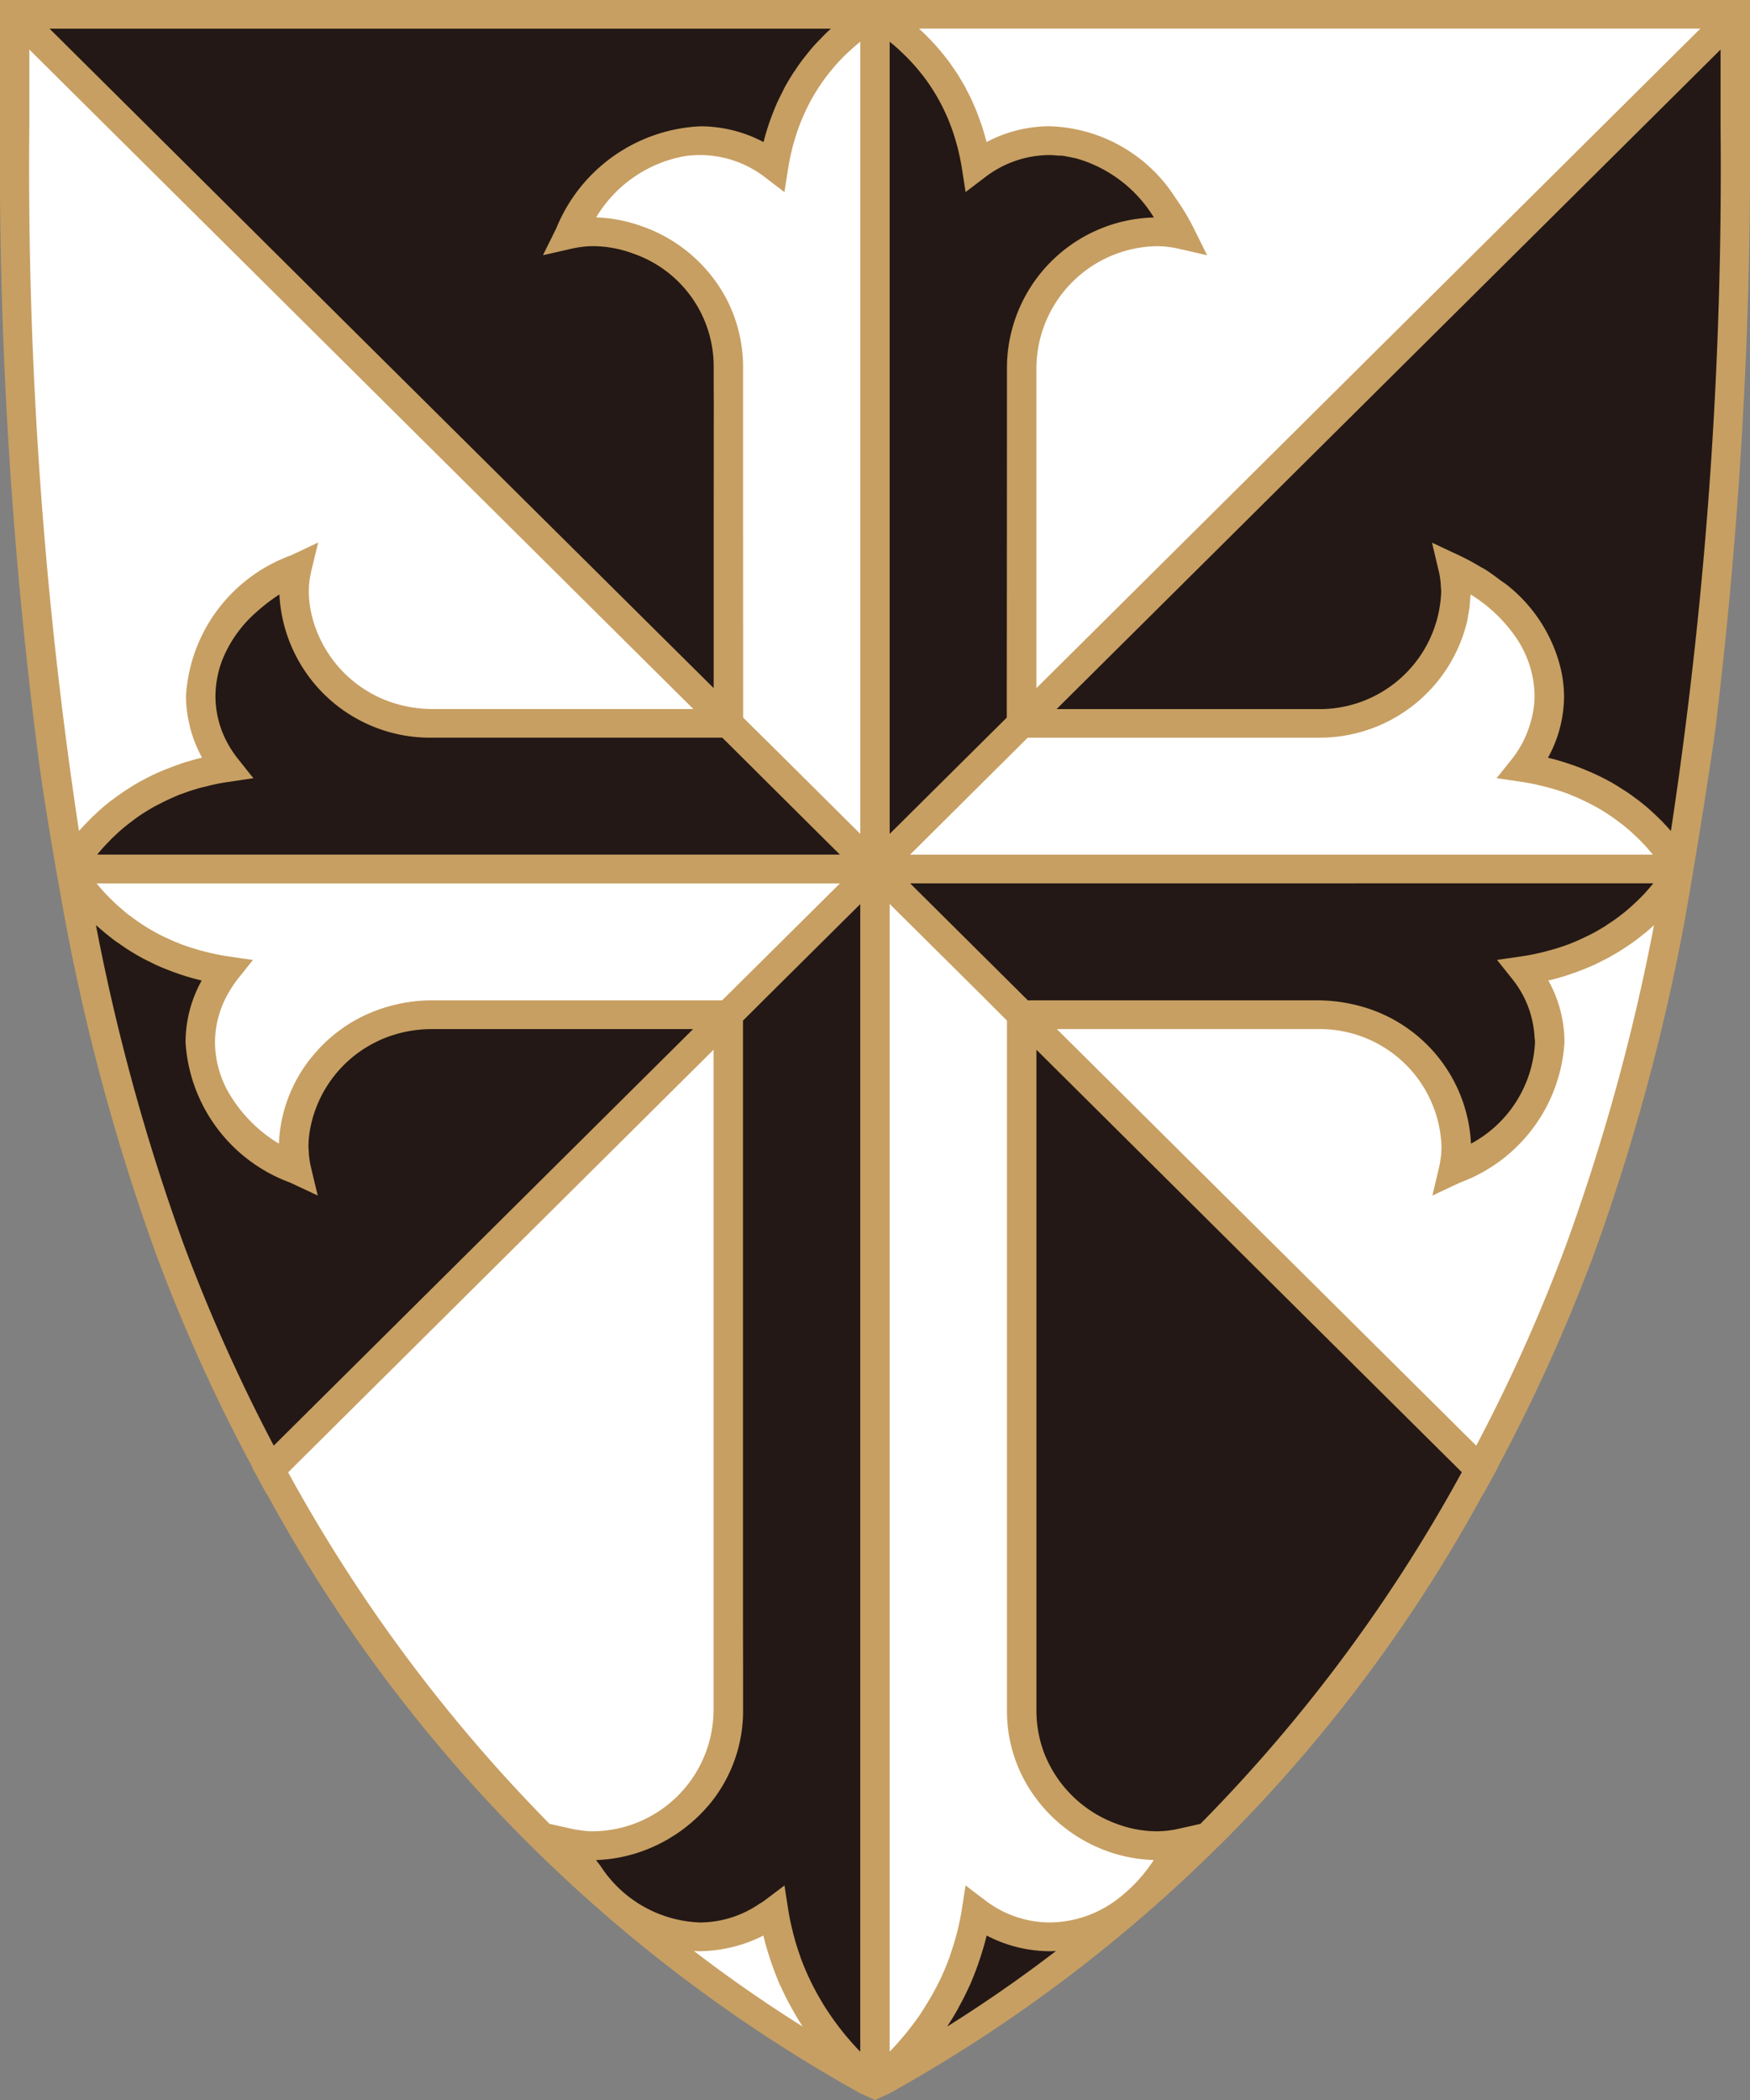
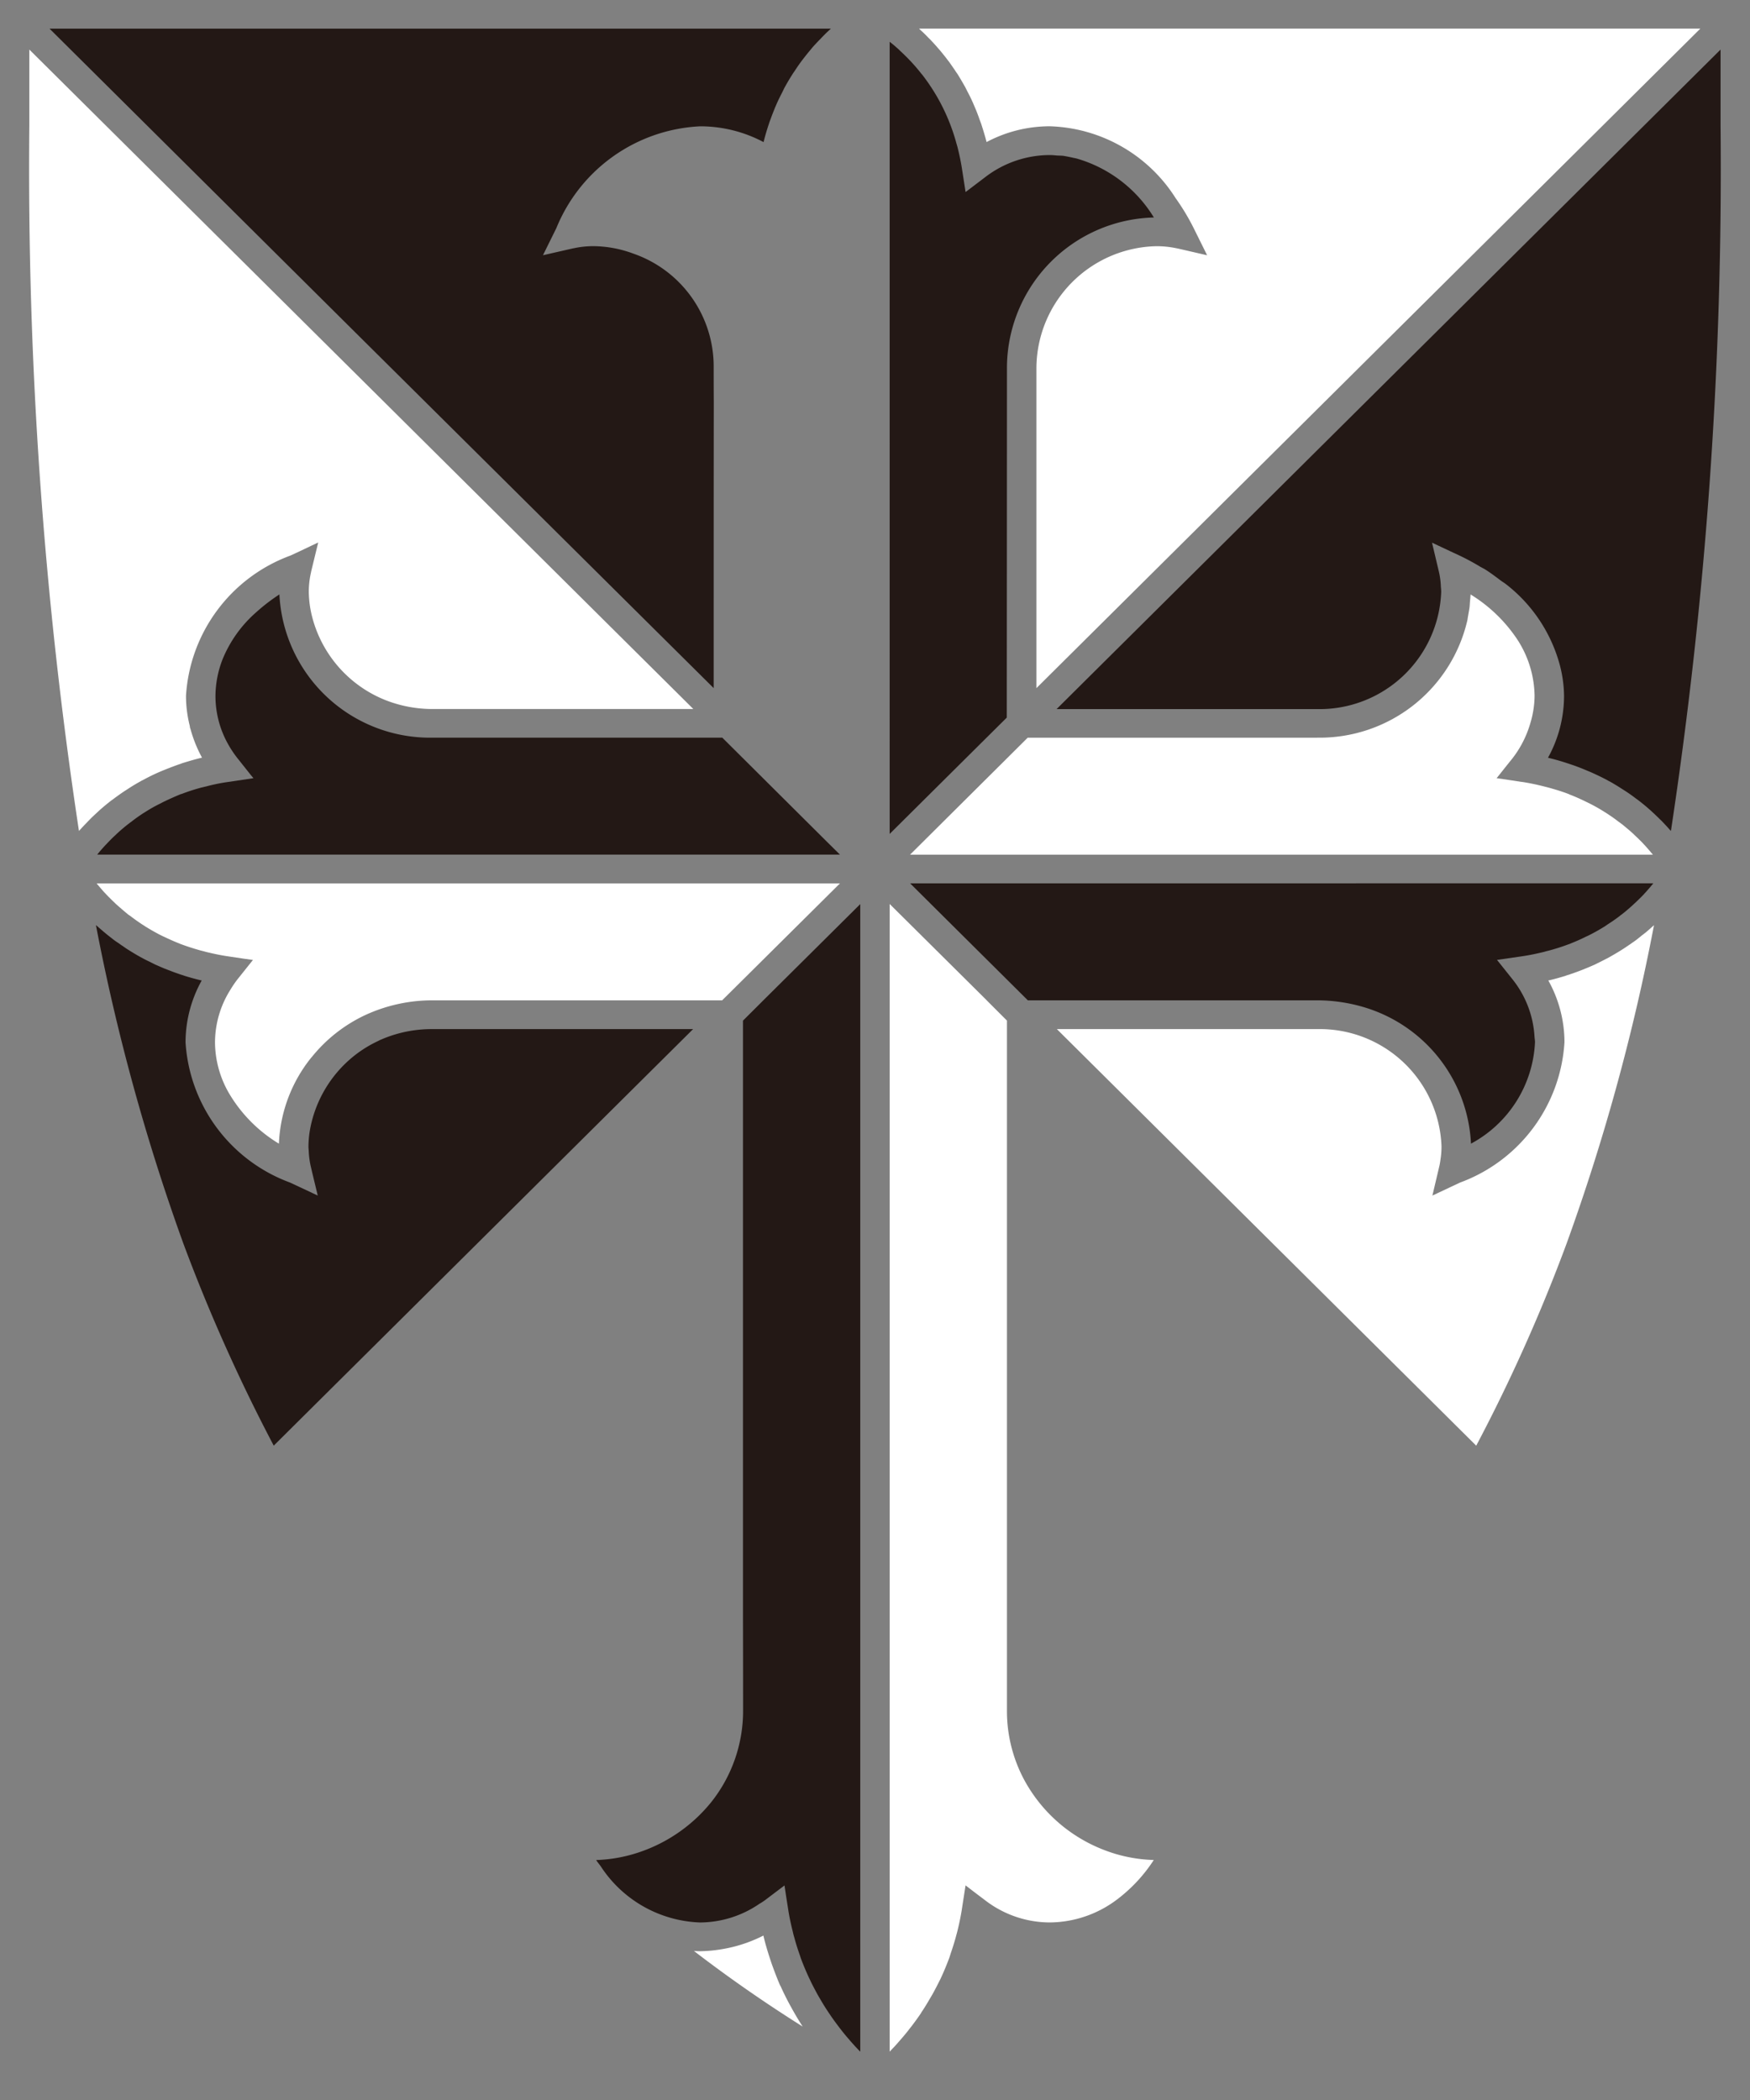
<svg xmlns="http://www.w3.org/2000/svg" viewBox="0 0 50 60">
  <rect x="0" y="0" width="50" height="60" fill="#808080" stroke="none" />
  <defs>
    <style>.cls-1{fill:#c79f62;}.cls-2{fill:#fff;}.cls-3{fill:#231815;}</style>
  </defs>
  <g id="レイヤー_2" data-name="レイヤー 2">
    <g id="Design">
-       <path class="cls-1" d="M49.408,0H0V.584H0V3.598A132.663,132.663,0,0,0,1.129,21.886c.264,1.89.729,4.394.76,4.55a60.612,60.612,0,0,0,2.563,9.378,48.554,48.554,0,0,0,2.756,6.102l-.007.007.144.262.269.497.007-.007A43.157,43.157,0,0,0,24.578,59.808L25,60l.42-.192A43.196,43.196,0,0,0,42.38,42.674l.005.007.252-.461.019-.036.144-.262-.005-.007a49.534,49.534,0,0,0,2.754-6.102,60.608,60.608,0,0,0,2.558-9.361c.376-2.089.813-4.918.906-5.64A135.328,135.328,0,0,0,50,3.598V0Z" />
      <path class="cls-2" d="M37.632,21.076a4.331,4.331,0,0,0,4.294-3.359c.007-.043.012-.09.022-.133.013-.08.029-.156.039-.235.005-.043.007-.089.01-.133.007-.08.015-.156.019-.232a4.305,4.305,0,0,1,1.348,1.306,3.022,3.022,0,0,1,.481,1.592,2.757,2.757,0,0,1-.119.773,2.996,2.996,0,0,1-.525,1.028l-.134.166-.306.385h0l.413.06.296.046h.014c.216.033.418.076.616.126.053.013.104.026.155.04.192.053.379.11.551.176a.168.168,0,0,1,.036.017c.165.063.321.133.469.206l.122.06a4.722,4.722,0,0,1,.428.245.214.214,0,0,1,.041.026c.124.08.238.159.347.245.031.02.061.046.092.066.112.093.219.179.316.269l.041.04c.085.08.167.159.24.235.022.026.044.046.065.07q.117.13.214.249a.03.03,0,0,1,.009.01H26.001L28.77,21.667h0l.593-.59h8.268Z" />
      <path class="cls-3" d="M46.998,25.517a.067.067,0,0,0-.02.023c-.078.083-.165.166-.254.252-.027.023-.051.046-.076.07-.099.09-.202.179-.318.269a.434.434,0,0,0-.056.043c-.104.08-.218.159-.333.232-.031.02-.056.04-.087.06-.134.083-.277.166-.428.242-.032.017-.065.033-.097.046-.144.073-.294.139-.452.202a.462.462,0,0,1-.068.026q-.265.1-.561.179c-.041.01-.083.02-.122.033-.206.05-.416.096-.643.129l-.711.103h0l.442.554a2.89,2.89,0,0,1,.629,1.632c.003.056.014.109.014.166a3.471,3.471,0,0,1-1.829,2.898,4.283,4.283,0,0,0-3.106-3.913,4.731,4.731,0,0,0-1.277-.182H29.367l-3.364-3.343H47.236a.123.123,0,0,1-.026.033C47.146,25.351,47.076,25.43,46.998,25.517Z" />
      <path class="cls-2" d="M31.473,52.828a4.252,4.252,0,0,0,1.492.315,4.434,4.434,0,0,1-1.04,1.121,3.224,3.224,0,0,1-1.928.663A3.036,3.036,0,0,1,28.155,54.3l-.303-.229-.263-.202h-.002l-.102.66-.005.033v.003c-.036.216-.08.428-.131.63-.014.056-.032.116-.046.172-.044.156-.092.308-.143.454-.014.046-.027.093-.044.136-.07.182-.139.355-.218.524-.017.04-.037.08-.058.12-.063.126-.127.252-.194.371-.027.046-.053.093-.08.136-.078.136-.155.262-.236.381a.317.317,0,0,1-.027.046c-.09.133-.18.255-.272.375-.027.033-.053.066-.08.103-.068.086-.138.169-.204.245-.024.026-.046.056-.07.08-.085.1-.17.189-.248.269-.003.007-.007.007-.01.01V25.828l2.773,2.752h-.002l.58.58V48.868a4.162,4.162,0,0,0,.501,2A4.375,4.375,0,0,0,31.473,52.828Z" />
      <path class="cls-3" d="M24.315,58.335a.661.661,0,0,1-.053-.063c-.076-.083-.148-.172-.224-.269-.022-.03-.046-.056-.066-.086-.094-.123-.187-.249-.279-.388-.005-.003-.005-.01-.009-.013-.088-.129-.175-.269-.258-.414-.024-.037-.046-.08-.068-.116-.071-.133-.143-.265-.209-.405-.014-.033-.031-.063-.044-.093q-.12-.259-.224-.537c-.012-.036-.024-.076-.036-.109-.056-.159-.107-.318-.151-.487a1.405,1.405,0,0,1-.039-.149c-.053-.209-.1-.421-.134-.643l-.061-.388-.046-.305-.566.428a1.524,1.524,0,0,1-.145.093,3.026,3.026,0,0,1-1.7.537,3.534,3.534,0,0,1-2.841-1.608c-.043-.06-.09-.113-.129-.176a4.25,4.25,0,0,0,1.239-.226,4.479,4.479,0,0,0,2.055-1.436,4.188,4.188,0,0,0,.904-2.613c0-.461,0-1.38-.003-2.583V29.161l.581-.58h0L22.979,27.42l1.6-1.589V58.617l-.005-.003C24.49,58.531,24.403,58.435,24.315,58.335Z" />
      <path class="cls-2" d="M8.902,30.209l-.005.003a4.19,4.19,0,0,0-.928,2.464,4.136,4.136,0,0,1-1.433-1.452,2.933,2.933,0,0,1-.393-1.446,2.833,2.833,0,0,1,.435-1.492,3.034,3.034,0,0,1,.207-.305l.442-.554L6.959,27.39l-.442-.066c-.228-.033-.438-.08-.642-.129-.041-.013-.083-.023-.124-.033-.194-.053-.382-.113-.561-.179a.501.501,0,0,1-.065-.026c-.162-.063-.313-.133-.459-.202-.03-.013-.061-.03-.09-.043-.153-.08-.299-.163-.435-.249-.026-.017-.053-.036-.078-.05-.121-.08-.236-.162-.343-.245-.015-.01-.034-.023-.051-.033-.112-.093-.221-.185-.321-.275-.022-.02-.046-.04-.068-.063-.095-.09-.185-.179-.269-.269h0c-.085-.089-.158-.179-.23-.262a.109.109,0,0,0-.02-.026H23.999L20.633,28.581H12.355a4.572,4.572,0,0,0-1.941.431A4.31,4.31,0,0,0,8.902,30.209Z" />
      <path class="cls-3" d="M3,24.16c.02-.023.043-.043.063-.066.075-.08.153-.159.241-.239.014-.013.026-.026.041-.04q.145-.134.316-.269c.031-.02.058-.046.09-.066.107-.086.226-.169.348-.249.015-.007.026-.017.039-.023a4.14,4.14,0,0,1,.432-.245c.039-.02.077-.04.116-.06.154-.073.314-.146.486-.216.007,0,.012-.003.019-.003a5.507,5.507,0,0,1,.561-.182c.048-.01.093-.023.141-.033a5.234,5.234,0,0,1,.636-.129l.712-.106h0l-.085-.103L6.798,21.68a3.036,3.036,0,0,1-.277-.411,2.81,2.81,0,0,1-.365-1.386,2.937,2.937,0,0,1,.2-1.038,3.585,3.585,0,0,1,.962-1.35,5.253,5.253,0,0,1,.665-.511,4.309,4.309,0,0,0,4.384,4.092h8.27l3.01,2.994.352.348H2.778c.002-.007.003-.007.007-.01C2.847,24.33,2.92,24.247,3,24.16Z" />
-       <path class="cls-2" d="M18.335,6.463a4.282,4.282,0,0,0-1.302-.252,3.71,3.71,0,0,1,2.582-1.758,3.846,3.846,0,0,1,.388-.023,3.048,3.048,0,0,1,1.844.627l.282.215.284.216.026-.176.082-.514c.032-.215.08-.418.129-.614.01-.04.02-.076.031-.113a5.936,5.936,0,0,1,.4-1.035c.017-.033.036-.066.051-.1a5.677,5.677,0,0,1,.513-.796c.022-.03.044-.056.068-.083.087-.11.175-.212.26-.305l.014-.013c.092-.1.178-.182.267-.265.025-.023.053-.046.076-.07.078-.07.155-.136.23-.196a.229.229,0,0,1,.02-.02V23.826l-2.227-2.215L21.233,20.503c0-.869-.002-4.924-.002-7.716v-2.298a4.256,4.256,0,0,0-.439-1.88A4.356,4.356,0,0,0,18.335,6.463Z" />
      <path class="cls-3" d="M26.35,2.135a5.721,5.721,0,0,1,.517.799l.056.109a5.599,5.599,0,0,1,.393,1.015c.012.046.025.089.039.136.048.192.092.391.126.603l.107.69.568-.431A3.035,3.035,0,0,1,29.998,4.43a1.854,1.854,0,0,1,.192.013c.063.003.129.003.196.01.097.017.196.036.297.06a.862.862,0,0,1,.092.02,3.83,3.83,0,0,1,2.193,1.681A4.306,4.306,0,0,0,28.77,10.489h0c0,1.797-.004,8.837-.005,10.014l-.648.643-2.698,2.68V1.194c.087.066.175.143.267.226.015.017.031.03.046.046a5.386,5.386,0,0,1,.561.6Q26.319,2.101,26.35,2.135Z" />
      <path class="cls-2" d="M29.612,19.661V10.489a3.501,3.501,0,0,1,3.437-3.455,2.784,2.784,0,0,1,.583.063h.005l.852.196h0l-.383-.773a6.396,6.396,0,0,0-.517-.859,4.411,4.411,0,0,0-3.592-2.053,3.842,3.842,0,0,0-1.809.451c-.046-.179-.097-.345-.151-.511-.015-.046-.034-.089-.049-.133-.041-.119-.085-.235-.133-.345-.02-.046-.041-.096-.059-.139-.051-.113-.104-.222-.16-.325-.017-.033-.034-.07-.051-.103-.075-.133-.149-.262-.226-.385-.015-.023-.03-.043-.046-.066-.063-.096-.131-.192-.196-.285-.029-.036-.056-.073-.085-.11-.056-.073-.114-.143-.17-.212-.029-.033-.059-.066-.087-.1-.066-.076-.129-.142-.194-.212l-.061-.06c-.08-.086-.162-.163-.243-.235a.14.14,0,0,1-.015-.02H48.581Z" />
      <path class="cls-3" d="M1.416.819H23.739l-.017.017c-.083.073-.163.152-.246.239-.019.02-.037.04-.054.056-.068.07-.133.139-.199.212-.027.033-.058.07-.085.103q-.087.104-.168.209c-.031.04-.06.076-.088.116-.065.086-.126.179-.187.272a.913.913,0,0,0-.054.08q-.115.179-.224.378c-.02.036-.039.08-.058.119-.051.1-.102.199-.149.302-.024.053-.046.106-.068.156-.042.106-.085.212-.124.322-.02.053-.039.103-.054.153-.054.162-.105.332-.148.507a3.858,3.858,0,0,0-1.81-.451,4.676,4.676,0,0,0-4.11,2.908l-.36.729-.022.046.859-.196c.013-.003.027-.003.039-.007a2.652,2.652,0,0,1,.544-.056,3.35,3.35,0,0,1,1.147.216,3.413,3.413,0,0,1,2.288,3.24h0c0,.245,0,.59.003,1.005-.003,2.099-.003,5.657-.003,8.167L10.442,9.786Z" />
      <path class="cls-2" d="M.838,1.416,19.81,20.258H12.367a3.676,3.676,0,0,1-1.355-.255,3.5,3.5,0,0,1-2.089-2.361,2.989,2.989,0,0,1-.1-.736,2.433,2.433,0,0,1,.065-.56V16.338l.204-.839-.6.285-.196.09a4.566,4.566,0,0,0-2.982,4.009,3.512,3.512,0,0,0,.107.852c.004.017.005.04.01.06.005.017.012.033.015.046a3.766,3.766,0,0,0,.326.806c-.196.046-.384.103-.568.159-.046.02-.092.033-.139.05-.139.05-.274.103-.405.156-.039.017-.08.033-.119.05-.16.07-.313.146-.459.226a.8.8,0,0,0-.075.04c-.121.066-.235.136-.343.206l-.122.079c-.097.066-.192.133-.28.199-.029.023-.059.043-.087.063-.111.086-.214.172-.313.259-.031.026-.059.056-.09.083-.068.063-.134.123-.196.186-.03.033-.065.066-.092.096-.065.066-.128.133-.185.196-.014.013-.031.033-.043.047A126.231,126.231,0,0,1,.838,3.598Z" />
      <path class="cls-3" d="M5.241,35.535a59.722,59.722,0,0,1-2.5-9.103c.027.023.058.046.085.073.051.043.1.086.155.133.036.03.076.063.114.093.056.043.109.086.165.129.043.033.087.06.131.09.058.043.119.083.182.126.044.033.092.06.138.09.065.04.134.083.204.123.048.027.097.056.144.08.077.043.153.08.23.116.049.026.099.05.15.076.085.036.173.076.262.113.051.017.099.04.148.056.103.043.216.08.326.119.039.01.073.023.11.036.153.046.315.093.478.129a3.65,3.65,0,0,0-.462,1.764,4.573,4.573,0,0,0,2.985,4.009l.792.371-.151-.627-.049-.209a2.428,2.428,0,0,1-.056-.411c-.002-.053-.009-.103-.009-.156a3.023,3.023,0,0,1,.032-.408,3.494,3.494,0,0,1,1.132-2.062,3.425,3.425,0,0,1,.809-.534c.027-.013.051-.026.08-.04l.025-.01a3.621,3.621,0,0,1,1.465-.298h7.447L8.278,40.85l-.457.454A49.328,49.328,0,0,1,5.241,35.535Z" />
-       <path class="cls-2" d="M20.387,29.993V48.868a3.476,3.476,0,0,1-3.435,3.455,2.335,2.335,0,0,1-.377-.03c-.072-.01-.14-.02-.207-.033l-.082-.02-.583-.129A45.19,45.19,0,0,1,8.232,42.067Z" />
      <path class="cls-2" d="M19.827,55.742c.058.003.116.007.175.007h.002a4.122,4.122,0,0,0,.67-.066,4.051,4.051,0,0,0,1.137-.381c.054.232.121.454.192.67.017.05.034.103.051.152.075.206.151.411.236.604a.289.289,0,0,1,.019.033c.082.182.168.355.258.52l.071.129c.093.166.189.328.287.478l.007.013Q21.309,56.881,19.827,55.742Z" />
-       <path class="cls-3" d="M27.064,57.901l.003-.007c.102-.156.201-.318.299-.491.02-.04.039-.076.059-.113.095-.176.187-.355.272-.547l.009-.013c.085-.196.165-.401.24-.61.015-.05.032-.1.048-.143.071-.219.141-.444.196-.676a3.927,3.927,0,0,0,1.809.448c.056,0,.116-.003.173-.007Q28.689,56.881,27.064,57.901Z" />
-       <path class="cls-3" d="M34.297,52.111l-.665.149c-.077.02-.155.026-.235.04a3.009,3.009,0,0,1-.348.023,3.313,3.313,0,0,1-1.168-.222,3.506,3.506,0,0,1-2.048-2.013,3.463,3.463,0,0,1-.221-1.22V29.993l7.925,7.872,4.229,4.198A44.996,44.996,0,0,1,34.297,52.111Z" />
      <path class="cls-2" d="M44.758,35.535a48.282,48.282,0,0,1-2.58,5.77L30.196,29.403h7.449a3.479,3.479,0,0,1,3.541,3.352,2.389,2.389,0,0,1-.031.385,1.57,1.57,0,0,1-.032.182l-.197.836h.002l.789-.371a4.566,4.566,0,0,0,2.982-4.009,3.627,3.627,0,0,0-.461-1.764c.165-.036.323-.083.478-.129a1.059,1.059,0,0,1,.109-.036c.112-.04.223-.076.33-.119.048-.017.093-.036.141-.056.09-.036.182-.076.267-.113.051-.026.1-.05.146-.073.081-.04.158-.08.234-.119.048-.026.093-.053.141-.08.07-.04.141-.083.207-.123.046-.03.09-.056.133-.086.065-.043.129-.086.191-.129.041-.03.081-.056.122-.086.061-.046.117-.093.173-.139.037-.026.073-.056.109-.083.058-.05.112-.096.167-.146.025-.023.049-.043.071-.063A59.441,59.441,0,0,1,44.758,35.535Z" />
      <path class="cls-3" d="M49.159,3.598a126.23,126.23,0,0,1-1.418,20.142l-.027-.026c-.063-.073-.133-.149-.204-.222a.929.929,0,0,0-.083-.083c-.066-.066-.136-.133-.207-.199-.027-.023-.052-.05-.081-.073-.099-.09-.206-.176-.316-.262l-.082-.06c-.092-.07-.183-.136-.284-.202-.041-.026-.083-.053-.124-.079-.107-.07-.218-.136-.333-.202a.854.854,0,0,1-.085-.046c-.144-.076-.296-.149-.452-.219-.044-.02-.09-.036-.134-.056-.124-.053-.252-.103-.384-.149-.053-.017-.105-.036-.158-.053-.18-.06-.364-.113-.559-.159a3.655,3.655,0,0,0,.459-1.764,3.612,3.612,0,0,0-.114-.859,4.349,4.349,0,0,0-1.548-2.338c-.041-.033-.093-.063-.138-.096-.151-.113-.302-.229-.473-.335-.036-.02-.075-.04-.112-.06a6.678,6.678,0,0,0-.595-.322l-.185-.086-.607-.285.156.66.041.172a2.242,2.242,0,0,1,.056.431,1.337,1.337,0,0,1,.009.143,3.477,3.477,0,0,1-3.543,3.349H30.188L49.159,1.416Z" />
    </g>
  </g>
</svg>